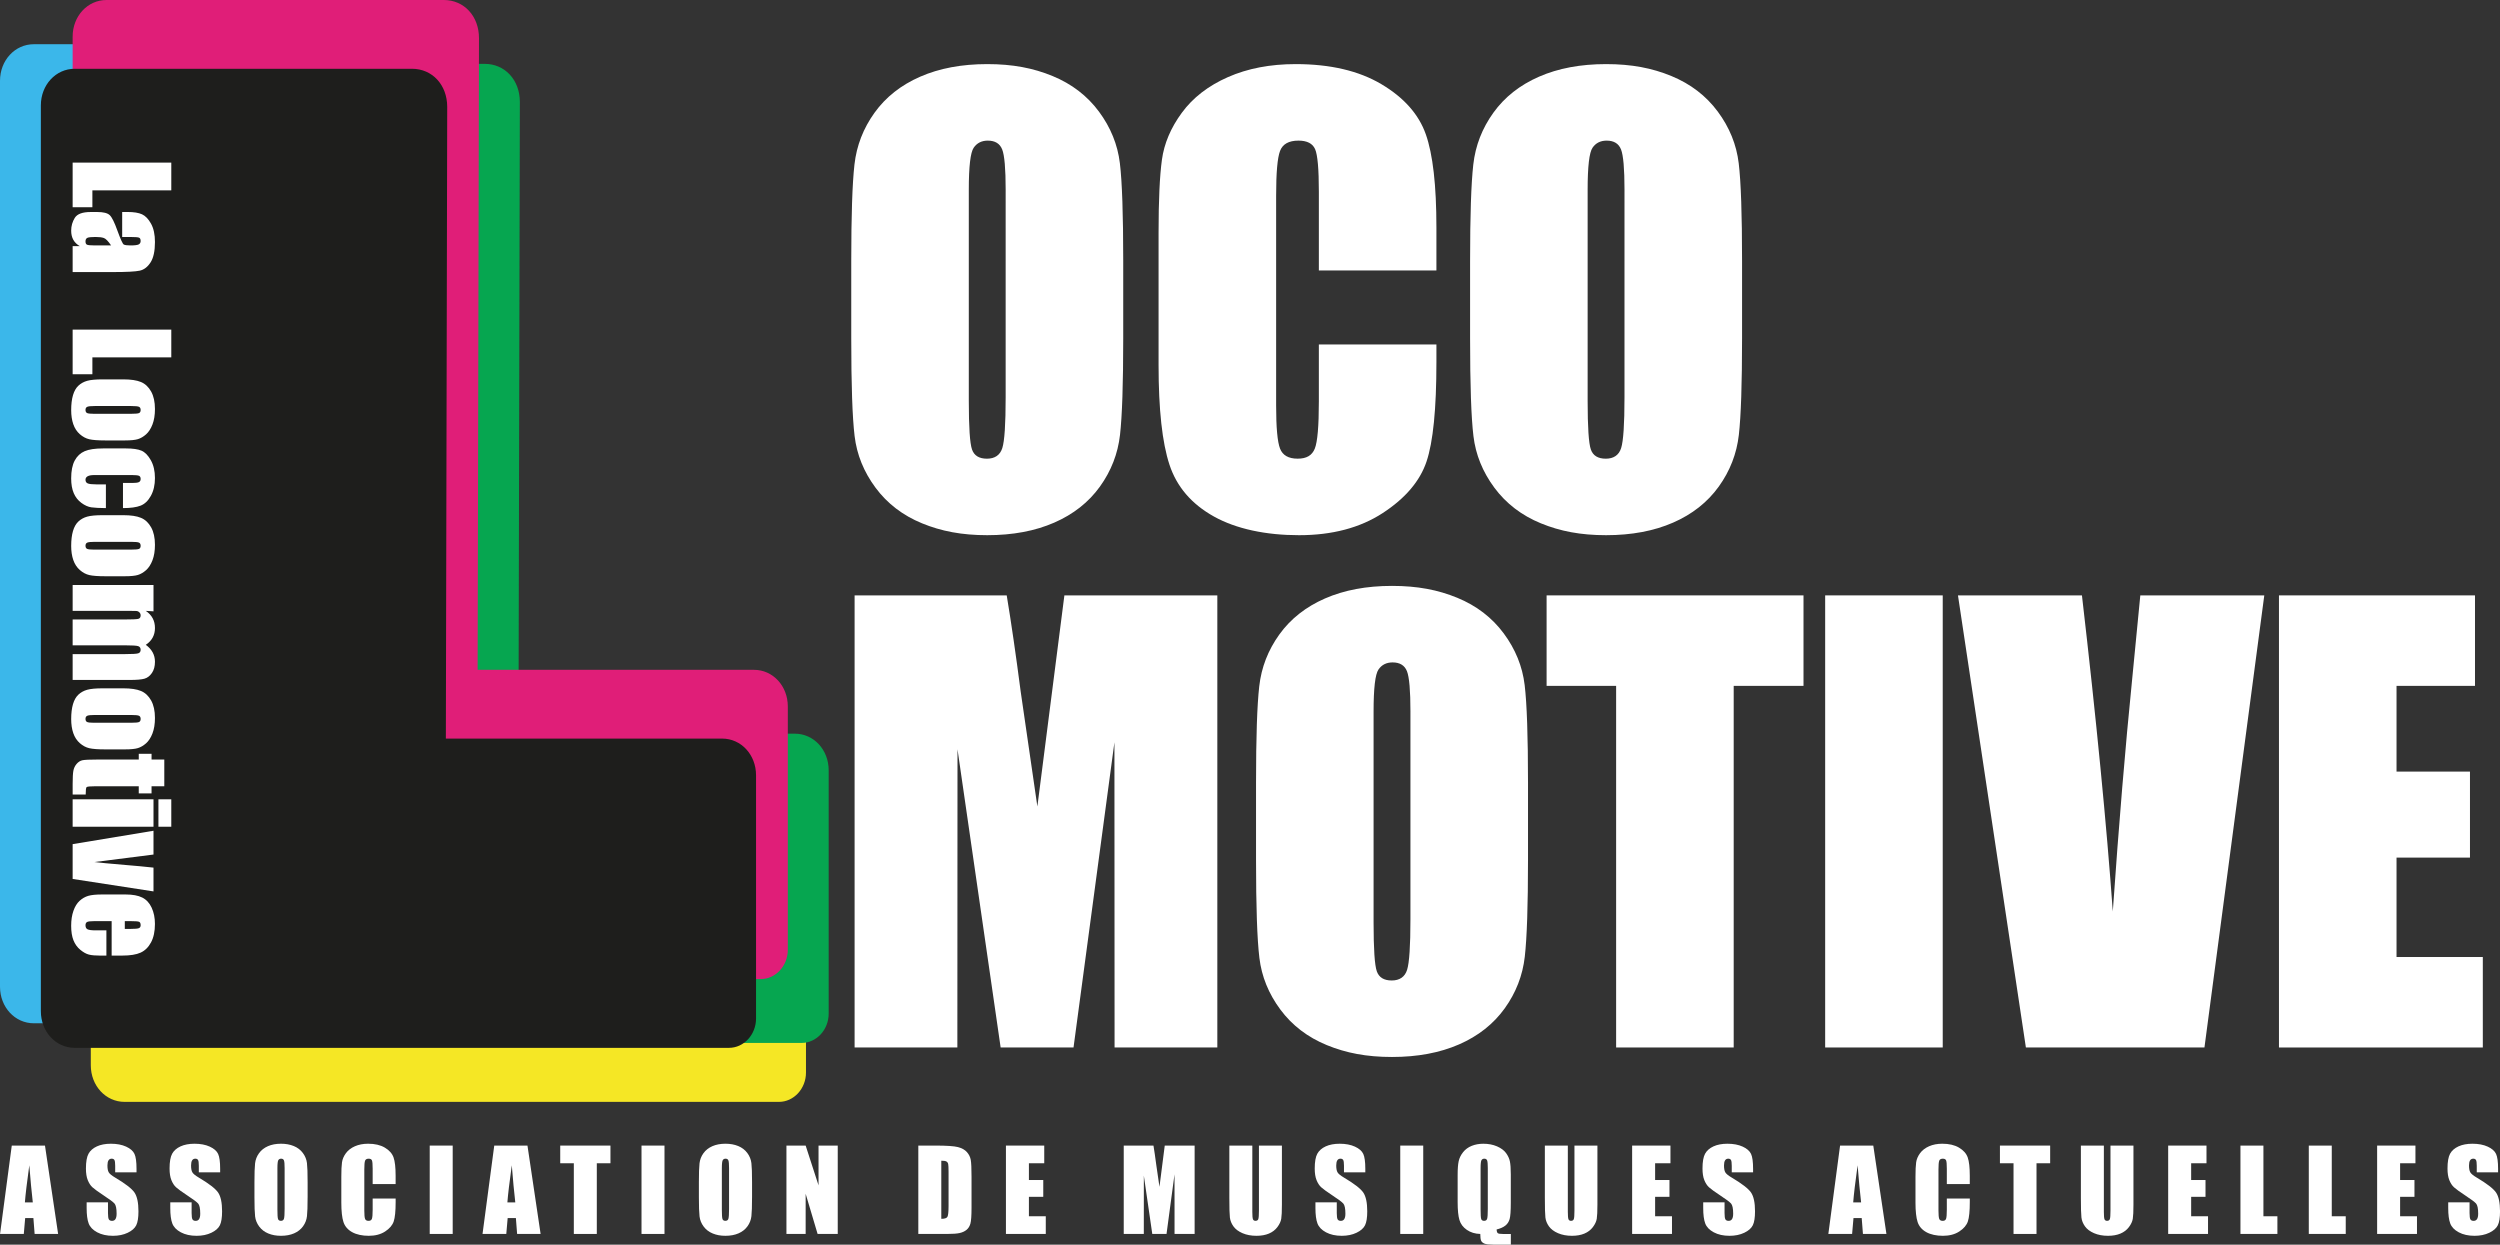
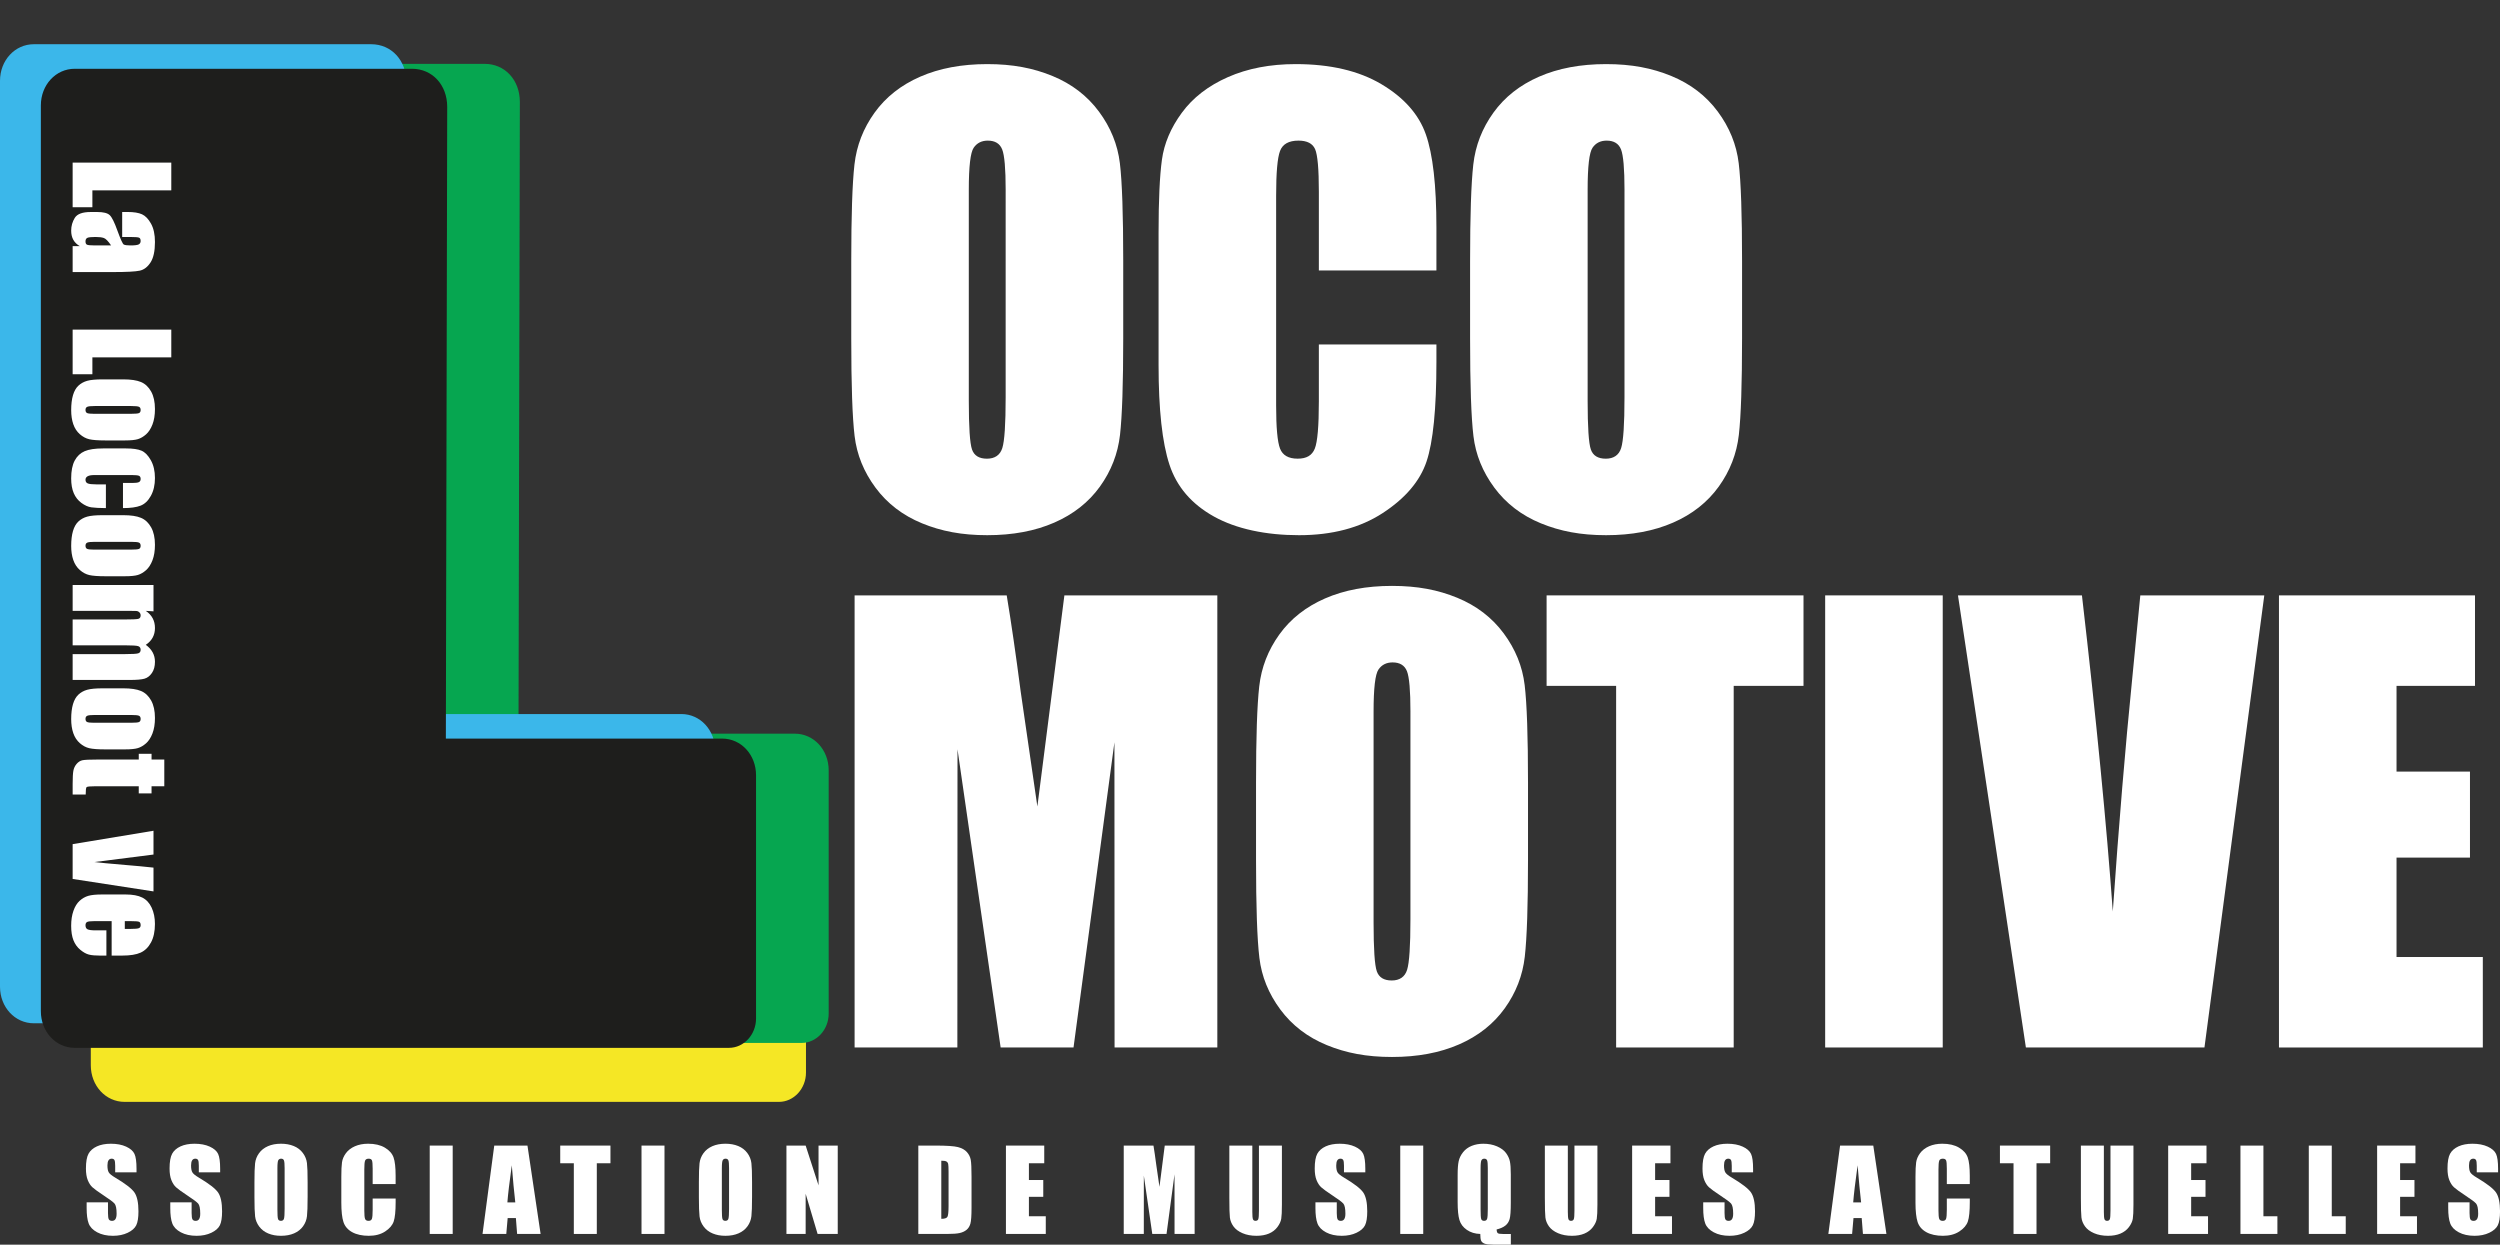
<svg xmlns="http://www.w3.org/2000/svg" id="Calque_1" viewBox="0 0 2665.2 1326.89">
  <rect x="0" y="0" width="2665.2" height="1326.89" fill="#333333" stroke="none" />
  <defs>
    <style>.cls-1{fill:#f5e725;}.cls-2{fill:#fff;}.cls-3{fill:#e01e78;}.cls-4{fill:#1e1e1c;}.cls-5{fill:#06a650;}.cls-6{fill:#3bb7ea;}</style>
  </defs>
  <g>
    <g>
      <path class="cls-2" d="M1197.45,360.68c0,48.42-1.14,82.7-3.42,102.85-2.29,20.14-9.43,38.55-21.43,55.23-12.01,16.66-28.23,29.47-48.67,38.39-20.45,8.94-44.26,13.4-71.45,13.4s-48.97-4.22-69.51-12.65c-20.54-8.43-37.07-21.09-49.57-37.96-12.51-16.86-19.95-35.22-22.33-55.07-2.38-19.85-3.57-54.58-3.57-104.19v-82.47c0-48.41,1.14-82.7,3.42-102.85,2.28-20.14,9.42-38.55,21.43-55.23,12-16.66,28.23-29.47,48.67-38.39,20.44-8.94,44.26-13.4,71.45-13.4s48.97,4.22,69.51,12.65c20.54,8.44,37.07,21.1,49.57,37.96,12.51,16.86,19.95,35.23,22.33,55.07,2.38,19.85,3.57,54.58,3.57,104.19v82.47Zm-125.33-158.38c0-22.42-1.24-36.77-3.72-43.02-2.49-6.24-7.59-9.37-15.34-9.37-6.55,0-11.56,2.53-15.03,7.6-3.48,5.06-5.21,20-5.21,44.8v225.06c0,27.98,1.14,45.25,3.42,51.8,2.28,6.55,7.59,9.83,15.93,9.83s13.99-3.77,16.37-11.31c2.38-7.54,3.57-25.5,3.57-53.88V202.3Z" />
      <path class="cls-2" d="M1531.34,288.34h-125.33v-83.77c0-24.35-1.34-39.55-4.02-45.59-2.68-6.04-8.59-9.07-17.71-9.07-10.32,0-16.87,3.67-19.65,11.01-2.78,7.34-4.17,23.22-4.17,47.63v223.87c0,23.41,1.39,38.7,4.17,45.84,2.78,7.14,9.02,10.72,18.75,10.72s15.43-3.58,18.31-10.74c2.87-7.16,4.32-23.97,4.32-50.43v-60.58h125.33v18.78c0,49.88-3.53,85.26-10.57,106.13-7.05,20.87-22.63,39.16-46.74,54.87-24.11,15.7-53.84,23.55-89.16,23.55s-66.98-6.65-90.8-19.95c-23.82-13.29-39.59-31.7-47.33-55.22-7.74-23.52-11.61-58.9-11.61-106.13V248.45c0-34.73,1.19-60.78,3.57-78.14,2.38-17.37,9.47-34.09,21.29-50.17,11.8-16.07,28.18-28.72,49.12-37.95s45-13.85,72.19-13.85c36.91,0,67.38,7.14,91.39,21.41,24.01,14.27,39.79,32.06,47.33,53.37,7.54,21.3,11.32,54.44,11.32,99.44v45.78Z" />
      <path class="cls-2" d="M1857.18,360.68c0,48.42-1.14,82.7-3.42,102.85-2.29,20.14-9.43,38.55-21.43,55.23-12.01,16.66-28.23,29.47-48.67,38.39-20.45,8.94-44.26,13.4-71.45,13.4s-48.97-4.22-69.51-12.65c-20.54-8.43-37.07-21.09-49.57-37.96-12.51-16.86-19.95-35.22-22.33-55.07-2.38-19.85-3.57-54.58-3.57-104.19v-82.47c0-48.41,1.14-82.7,3.42-102.85,2.28-20.14,9.42-38.55,21.43-55.23,12-16.66,28.23-29.47,48.67-38.39,20.44-8.94,44.26-13.4,71.45-13.4s48.97,4.22,69.51,12.65c20.54,8.44,37.07,21.1,49.57,37.96,12.51,16.86,19.95,35.23,22.33,55.07,2.38,19.85,3.57,54.58,3.57,104.19v82.47Zm-125.33-158.38c0-22.42-1.24-36.77-3.72-43.02-2.49-6.24-7.59-9.37-15.34-9.37-6.55,0-11.56,2.53-15.03,7.6-3.48,5.06-5.21,20-5.21,44.8v225.06c0,27.98,1.14,45.25,3.42,51.8,2.28,6.55,7.59,9.83,15.93,9.83s13.99-3.77,16.37-11.31c2.38-7.54,3.57-25.5,3.57-53.88V202.3Z" />
    </g>
    <g>
      <path class="cls-2" d="M1297.77,634.73v481.97h-109.55l-.15-325.37-43.61,325.37h-77.7l-45.99-317.94-.15,317.94h-109.55v-481.97h162.17c4.81,28.98,9.77,63.13,14.88,102.47l17.8,122.59,28.8-225.06h163.06Z" />
      <path class="cls-2" d="M1628.98,916.95c0,48.42-1.14,82.7-3.42,102.85-2.29,20.14-9.43,38.55-21.43,55.23-12.01,16.66-28.23,29.47-48.67,38.39-20.45,8.94-44.26,13.4-71.45,13.4s-48.97-4.22-69.51-12.65c-20.54-8.43-37.07-21.09-49.57-37.96-12.51-16.86-19.95-35.22-22.33-55.07-2.38-19.85-3.57-54.58-3.57-104.19v-82.47c0-48.41,1.14-82.7,3.42-102.85,2.28-20.14,9.42-38.55,21.43-55.23,12-16.66,28.23-29.47,48.67-38.39,20.44-8.94,44.26-13.4,71.45-13.4s48.97,4.22,69.51,12.65c20.54,8.44,37.07,21.1,49.57,37.96,12.51,16.86,19.95,35.23,22.33,55.07,2.38,19.85,3.57,54.58,3.57,104.19v82.47Zm-125.33-158.38c0-22.42-1.24-36.77-3.72-43.02-2.49-6.24-7.59-9.37-15.34-9.37-6.55,0-11.56,2.53-15.03,7.6-3.48,5.06-5.21,20-5.21,44.8v225.06c0,27.98,1.14,45.25,3.42,51.8,2.28,6.55,7.59,9.83,15.93,9.83s13.99-3.77,16.37-11.31c2.38-7.54,3.57-25.5,3.57-53.88v-221.49Z" />
      <path class="cls-2" d="M1922.68,634.73v96.46h-74.42v385.51h-125.33v-385.51h-74.13v-96.46h273.88Z" />
      <path class="cls-2" d="M2071.1,634.73v481.97h-125.33v-481.97h125.33Z" />
      <path class="cls-2" d="M2413.91,634.73l-63.78,481.97h-190.37l-72.41-481.97h132.17c15.36,132.77,26.33,245.09,32.89,336.99,6.47-92.88,13.35-175.33,20.62-247.37l8.71-89.62h132.17Z" />
      <path class="cls-2" d="M2429.56,634.73h208.98v96.46h-83.65v91.39h78.29v91.69h-78.29v105.98h91.99v96.46h-217.32v-481.97Z" />
    </g>
    <g>
      <path class="cls-2" d="M215.52,184.77H125.17v17.86h-22.61v-47.24h112.96v29.37Z" />
      <path class="cls-2" d="M159.28,234.1v-26.44h6.21c7.16,0,12.69,.83,16.57,2.48s7.31,4.96,10.29,9.94c2.98,4.98,4.46,11.44,4.46,19.4,0,9.53-1.69,16.72-5.06,21.56-3.37,4.84-7.51,7.74-12.42,8.72-4.91,.98-15.01,1.46-30.32,1.46h-46.47v-27.42h8.25c-3.31-1.72-5.79-3.94-7.44-6.66-1.65-2.72-2.48-5.96-2.48-9.73,0-4.93,1.38-9.46,4.15-13.57,2.77-4.12,8.83-6.17,18.18-6.17h7.61c6.93,0,11.65,1.09,14.16,3.28,2.51,2.19,5.44,7.61,8.79,16.26,3.63,9.26,6.07,14.21,7.33,14.86s3.81,.98,7.67,.98c4.84,0,7.99-.36,9.45-1.08,1.46-.72,2.2-1.92,2.2-3.59,0-1.91-.62-3.09-1.85-3.56-1.23-.47-4.43-.7-9.59-.7h-9.7Zm-12.7,8.93c-3.3-4.51-6.07-7.13-8.3-7.85-2.23-.72-5.44-1.08-9.63-1.08-4.79,0-7.88,.31-9.28,.94s-2.09,1.87-2.09,3.73,.55,2.92,1.64,3.45c1.09,.53,3.96,.8,8.62,.8h19.05Z" />
-       <path class="cls-2" d="M215.52,361.5H125.17v17.86h-22.61v-47.24h112.96v29.37Z" />
      <path class="cls-2" d="M162.63,449.42h-22.68c-8.33,0-14.43-.42-18.31-1.26-3.88-.84-7.51-2.63-10.88-5.37-3.37-2.75-5.86-6.27-7.47-10.57-1.6-4.3-2.41-9.25-2.41-14.83,0-6.23,.69-11.51,2.06-15.84s3.44-7.69,6.21-10.08c2.77-2.4,6.12-4.11,10.05-5.13,3.93-1.02,9.83-1.54,17.69-1.54h23.72c8.6,0,15.33,.93,20.16,2.79,4.84,1.86,8.72,5.21,11.65,10.05,2.93,4.84,4.4,11.02,4.4,18.56,0,6.33-.94,11.76-2.83,16.29s-4.34,8.03-7.36,10.5c-3.02,2.46-6.14,4.15-9.35,5.06-3.21,.91-8.09,1.36-14.65,1.36Zm6.98-28.19c4.75,0,7.73-.26,8.97-.77,1.23-.51,1.85-1.6,1.85-3.28s-.62-2.79-1.85-3.35c-1.23-.56-4.22-.84-8.97-.84h-41.79c-4.37,0-7.22,.28-8.55,.84-1.33,.56-1.99,1.65-1.99,3.28s.6,2.78,1.81,3.31c1.21,.53,3.81,.8,7.81,.8h42.7Z" />
      <path class="cls-2" d="M160.19,521v-26.58h10.67c3.72,0,6.25-.3,7.57-.91,1.33-.61,1.99-1.72,1.99-3.35s-.58-2.72-1.74-3.28c-1.16-.56-3.77-.84-7.81-.84h-43.68c-3.3,0-5.78,.42-7.43,1.26-1.65,.84-2.48,2.07-2.48,3.7,0,1.91,.86,3.2,2.58,3.87,1.72,.67,4.98,1.01,9.77,1.01h11.02v25.12c-7.4-.05-12.94-.31-16.64-.8s-7.49-2.05-11.37-4.67c-3.88-2.63-6.81-6.06-8.79-10.29-1.98-4.23-2.97-9.47-2.97-15.7,0-7.95,1.36-14.26,4.08-18.91,2.72-4.65,6.53-7.94,11.44-9.87,4.91-1.93,11.87-2.9,20.9-2.9h26.3c7.86,0,13.79,.79,17.79,2.37,4,1.58,7.57,4.95,10.71,10.12s4.71,11.44,4.71,18.84-1.56,13.63-4.67,18.84c-3.12,5.21-7.05,8.67-11.79,10.4s-11.47,2.58-20.16,2.58Z" />
      <path class="cls-2" d="M162.63,593.15h-22.68c-8.33,0-14.43-.42-18.31-1.26-3.88-.84-7.51-2.63-10.88-5.37-3.37-2.75-5.86-6.27-7.47-10.57-1.6-4.3-2.41-9.25-2.41-14.83,0-6.23,.69-11.51,2.06-15.84s3.44-7.69,6.21-10.08c2.77-2.4,6.12-4.11,10.05-5.13,3.93-1.02,9.83-1.54,17.69-1.54h23.72c8.6,0,15.33,.93,20.16,2.79,4.84,1.86,8.72,5.21,11.65,10.05,2.93,4.84,4.4,11.02,4.4,18.56,0,6.33-.94,11.76-2.83,16.29s-4.34,8.03-7.36,10.5c-3.02,2.46-6.14,4.15-9.35,5.06-3.21,.91-8.09,1.36-14.65,1.36Zm6.98-28.19c4.75,0,7.73-.26,8.97-.77,1.23-.51,1.85-1.6,1.85-3.28s-.62-2.79-1.85-3.35c-1.23-.56-4.22-.84-8.97-.84h-41.79c-4.37,0-7.22,.28-8.55,.84-1.33,.56-1.99,1.65-1.99,3.28s.6,2.78,1.81,3.31c1.21,.53,3.81,.8,7.81,.8h42.7Z" />
      <path class="cls-2" d="M195.15,630.27l-8.81-.49c3.49,2.19,6.11,4.79,7.86,7.81,1.75,3.02,2.62,6.46,2.62,10.33,0,7.54-3.5,13.47-10.48,17.79,3.49,2.37,6.11,5.05,7.86,8.02,1.75,2.98,2.62,6.28,2.62,9.91,0,4.79-1.16,8.76-3.49,11.9-2.33,3.14-5.17,5.15-8.55,6.04-3.37,.88-8.85,1.33-16.43,1.33H102.56v-27.35h60.35c7.91,0,12.8-.27,14.69-.8,1.88-.54,2.83-1.78,2.83-3.73s-.93-3.29-2.79-3.87c-1.86-.58-6.77-.87-14.72-.87h-60.35v-27.35h58.82c9.07,0,14.51-.22,16.33-.66,1.81-.44,2.72-1.66,2.72-3.66,0-1.26-.48-2.33-1.43-3.21-.95-.88-2.12-1.37-3.49-1.46-1.37-.09-4.29-.14-8.76-.14H102.56v-27.35h92.59v27.84Z" />
      <path class="cls-2" d="M162.63,776.37h-22.68c-8.33,0-14.43-.42-18.31-1.26-3.88-.84-7.51-2.63-10.88-5.37-3.37-2.75-5.86-6.27-7.47-10.57-1.6-4.3-2.41-9.25-2.41-14.83,0-6.23,.69-11.51,2.06-15.84s3.44-7.69,6.21-10.08c2.77-2.4,6.12-4.11,10.05-5.13,3.93-1.02,9.83-1.54,17.69-1.54h23.72c8.6,0,15.33,.93,20.16,2.79,4.84,1.86,8.72,5.21,11.65,10.05,2.93,4.84,4.4,11.02,4.4,18.56,0,6.33-.94,11.76-2.83,16.29s-4.34,8.03-7.36,10.5c-3.02,2.46-6.14,4.15-9.35,5.06-3.21,.91-8.09,1.36-14.65,1.36Zm6.98-28.19c4.75,0,7.73-.26,8.97-.77,1.23-.51,1.85-1.6,1.85-3.28s-.62-2.79-1.85-3.35c-1.23-.56-4.22-.84-8.97-.84h-41.79c-4.37,0-7.22,.28-8.55,.84-1.33,.56-1.99,1.65-1.99,3.28s.6,2.78,1.81,3.31c1.21,.53,3.81,.8,7.81,.8h42.7Z" />
      <path class="cls-2" d="M207.5,815.37h-14.58v7.61h-14.65v-7.61h-49.54c-6.09,0-9.49,.31-10.19,.94-.7,.63-1.05,3.24-1.05,7.85h-14.93v-11.37c0-6.42,.27-11,.8-13.75,.53-2.75,1.77-5.16,3.7-7.26,1.93-2.09,4.14-3.4,6.63-3.91,2.49-.51,8.34-.77,17.55-.77h47.03v-6.07h14.65v6.07h14.58v28.26Z" />
      <path class="cls-2" d="M195.15,858.21H102.56v-29.03h92.59v29.03Zm20.37,0h-14.72v-29.03h14.72v29.03Z" />
      <path class="cls-2" d="M195.15,926.66l-92.59-13.19v-36.84l92.59-14.16v25.17l-67.61,7.93c4.97,.62,17.09,1.68,36.34,3.18,10.75,.8,21.17,1.71,31.27,2.73v25.17Z" />
      <path class="cls-2" d="M147.21,994.62v-36.49h-20.02c-4.19,0-6.88,.3-8.09,.91-1.21,.6-1.81,1.77-1.81,3.49,0,2.14,.8,3.57,2.41,4.29,1.6,.72,4.71,1.08,9.31,1.08h12.21v26.72h-6.84c-5.72,0-10.12-.36-13.19-1.08-3.07-.72-6.35-2.41-9.84-5.06-3.49-2.65-6.1-6.01-7.85-10.08-1.75-4.07-2.62-9.17-2.62-15.31s.86-11.21,2.58-15.77c1.72-4.56,4.08-8.11,7.08-10.64,3-2.54,6.3-4.29,9.91-5.27,3.6-.98,8.85-1.46,15.73-1.46h27c8.09,0,14.48,1.09,19.15,3.28,4.67,2.19,8.26,5.77,10.75,10.75,2.49,4.98,3.73,10.7,3.73,17.16,0,7.91-1.5,14.43-4.5,19.57s-6.98,8.74-11.93,10.81c-4.95,2.07-11.92,3.11-20.9,3.11h-12.28Zm15.07-28.26h6.77c4.79,0,7.88-.26,9.28-.77,1.4-.51,2.09-1.56,2.09-3.14,0-1.95-.59-3.16-1.78-3.63-1.19-.47-4.38-.7-9.59-.7h-6.77v8.23Z" />
    </g>
    <g>
      <path class="cls-1" d="M823.14,845.01c20.22,0,36.1,17.19,36.1,39.06v259.38c0,17.19-13,31.25-28.88,31.25H132.9c-20.21,0-36.1-17.19-36.1-39.06V169.99c0-21.87,15.89-39.06,36.1-39.06H492.46c21.66,0,37.54,17.19,37.54,40.63l-1.44,673.46h294.58Z" />
      <path class="cls-5" d="M847.34,782.16c20.22,0,36.1,17.19,36.1,39.06v259.38c0,17.19-13,31.25-28.88,31.25H157.09c-20.21,0-36.1-17.19-36.1-39.06V107.14c0-21.87,15.89-39.06,36.1-39.06h359.57c21.66,0,37.54,17.19,37.54,40.63l-1.44,673.46h294.58Z" />
      <path class="cls-6" d="M726.35,761.22c20.22,0,36.1,17.19,36.1,39.06v259.38c0,17.19-13,31.25-28.88,31.25H36.1c-20.21,0-36.1-17.19-36.1-39.06V86.2c0-21.87,15.89-39.06,36.1-39.06H395.67c21.66,0,37.54,17.19,37.54,40.63l-1.44,673.46h294.58Z" />
-       <path class="cls-3" d="M803.78,714.08c20.22,0,36.1,17.19,36.1,39.06v259.38c0,17.19-13,31.25-28.88,31.25H113.54c-20.21,0-36.1-17.19-36.1-39.06V39.06C77.44,17.19,93.32,0,113.54,0H473.1c21.66,0,37.54,17.19,37.54,40.63l-1.44,673.46h294.58Z" />
      <path class="cls-4" d="M769.9,787.4c20.22,0,36.1,17.19,36.1,39.06v259.38c0,17.19-13,31.25-28.88,31.25H79.66c-20.21,0-36.1-17.19-36.1-39.06V112.38c0-21.87,15.89-39.06,36.1-39.06H439.22c21.66,0,37.54,17.19,37.54,40.63l-1.44,673.46h294.58Z" />
      <g>
        <path class="cls-2" d="M182.61,202.94H98.49v17.99h-21.05v-47.58h105.17v29.59Z" />
        <path class="cls-2" d="M130.25,252.63v-26.64h5.78c6.67,0,11.81,.83,15.43,2.5,3.62,1.66,6.81,5,9.58,10.02,2.77,5.01,4.16,11.53,4.16,19.54,0,9.61-1.57,16.84-4.71,21.72-3.14,4.87-6.99,7.8-11.56,8.79-4.57,.98-13.98,1.48-28.22,1.48h-43.26v-27.62h7.68c-3.08-1.73-5.39-3.97-6.93-6.71s-2.31-6.01-2.31-9.8c0-4.97,1.29-9.52,3.86-13.67,2.58-4.15,8.22-6.22,16.92-6.22h7.08c6.45,0,10.85,1.1,13.19,3.3,2.34,2.2,5.07,7.66,8.18,16.38,3.38,9.32,5.65,14.31,6.82,14.97s3.55,.98,7.15,.98c4.5,0,7.44-.36,8.8-1.09,1.36-.73,2.05-1.93,2.05-3.62,0-1.92-.57-3.12-1.72-3.58-1.15-.47-4.12-.7-8.93-.7h-9.03Zm-11.82,9c-3.08-4.55-5.65-7.18-7.73-7.91-2.08-.73-5.07-1.09-8.96-1.09-4.46,0-7.34,.32-8.64,.95-1.3,.63-1.95,1.89-1.95,3.76s.51,2.94,1.53,3.48c1.02,.54,3.69,.81,8.02,.81h17.73Z" />
        <path class="cls-2" d="M182.61,380.98H98.49v17.99h-21.05v-47.58h105.17v29.59Z" />
        <path class="cls-2" d="M133.37,469.54h-21.11c-7.75,0-13.44-.42-17.05-1.26-3.62-.84-6.99-2.65-10.13-5.41-3.14-2.77-5.46-6.32-6.95-10.65-1.49-4.33-2.24-9.31-2.24-14.94,0-6.28,.64-11.6,1.92-15.96,1.28-4.36,3.2-7.74,5.78-10.16,2.58-2.41,5.69-4.14,9.35-5.17,3.66-1.03,9.15-1.55,16.47-1.55h22.08c8.01,0,14.27,.94,18.77,2.81s8.12,5.25,10.85,10.12c2.73,4.87,4.09,11.11,4.09,18.7,0,6.37-.88,11.84-2.63,16.41-1.75,4.57-4.04,8.09-6.85,10.58-2.82,2.48-5.72,4.18-8.7,5.1-2.99,.91-7.54,1.37-13.64,1.37Zm6.5-28.4c4.42,0,7.2-.26,8.35-.77,1.15-.52,1.72-1.62,1.72-3.3s-.57-2.81-1.72-3.37-3.93-.84-8.35-.84h-38.91c-4.07,0-6.72,.28-7.96,.84-1.23,.56-1.85,1.66-1.85,3.3s.56,2.8,1.69,3.34c1.13,.54,3.55,.81,7.28,.81h39.75Z" />
        <path class="cls-2" d="M131.1,541.66v-26.78h9.94c3.46,0,5.81-.3,7.05-.91,1.23-.61,1.85-1.73,1.85-3.37s-.54-2.74-1.62-3.3c-1.08-.56-3.51-.84-7.28-.84h-40.66c-3.08,0-5.38,.42-6.92,1.27s-2.31,2.08-2.31,3.73c0,1.92,.8,3.22,2.4,3.9,1.6,.68,4.63,1.02,9.09,1.02h10.26v25.3c-6.89-.05-12.05-.32-15.49-.81-3.44-.49-6.97-2.06-10.59-4.71-3.62-2.65-6.34-6.1-8.18-10.37-1.84-4.26-2.76-9.54-2.76-15.81,0-8.01,1.27-14.36,3.8-19.05,2.53-4.69,6.08-8,10.65-9.95,4.57-1.94,11.05-2.92,19.46-2.92h24.49c7.32,0,12.84,.8,16.56,2.39,3.72,1.59,7.05,4.99,9.97,10.19s4.38,11.53,4.38,18.98-1.45,13.73-4.35,18.98-6.56,8.74-10.98,10.47c-4.42,1.73-10.67,2.6-18.77,2.6Z" />
        <path class="cls-2" d="M133.37,614.33h-21.11c-7.75,0-13.44-.42-17.05-1.26-3.62-.84-6.99-2.65-10.13-5.41-3.14-2.77-5.46-6.32-6.95-10.65-1.49-4.33-2.24-9.31-2.24-14.94,0-6.28,.64-11.6,1.92-15.96,1.28-4.36,3.2-7.74,5.78-10.16,2.58-2.41,5.69-4.14,9.35-5.17,3.66-1.03,9.15-1.55,16.47-1.55h22.08c8.01,0,14.27,.94,18.77,2.81s8.12,5.25,10.85,10.12c2.73,4.87,4.09,11.11,4.09,18.7,0,6.37-.88,11.84-2.63,16.41-1.75,4.57-4.04,8.09-6.85,10.58-2.82,2.48-5.72,4.18-8.7,5.1-2.99,.91-7.54,1.37-13.64,1.37Zm6.5-28.4c4.42,0,7.2-.26,8.35-.77,1.15-.52,1.72-1.62,1.72-3.3s-.57-2.81-1.72-3.37-3.93-.84-8.35-.84h-38.91c-4.07,0-6.72,.28-7.96,.84-1.23,.56-1.85,1.66-1.85,3.3s.56,2.8,1.69,3.34c1.13,.54,3.55,.81,7.28,.81h39.75Z" />
        <path class="cls-2" d="M163.64,651.73l-8.2-.49c3.25,2.2,5.69,4.83,7.32,7.87,1.63,3.04,2.44,6.51,2.44,10.4,0,7.59-3.25,13.57-9.76,17.92,3.25,2.39,5.69,5.08,7.32,8.08,1.63,3,2.44,6.33,2.44,9.98,0,4.83-1.08,8.82-3.25,11.98-2.17,3.16-4.82,5.19-7.96,6.08-3.14,.89-8.24,1.33-15.3,1.33h-61.25v-27.55h56.19c7.36,0,11.92-.27,13.67-.81,1.75-.54,2.63-1.79,2.63-3.76s-.87-3.32-2.6-3.9c-1.73-.59-6.3-.88-13.71-.88h-56.19v-27.55h54.76c8.44,0,13.51-.22,15.2-.67,1.69-.45,2.53-1.68,2.53-3.69,0-1.27-.44-2.34-1.33-3.23-.89-.89-1.97-1.38-3.25-1.48s-3.99-.14-8.15-.14h-59.76v-27.55h86.2v28.04Z" />
        <path class="cls-2" d="M133.37,798.91h-21.11c-7.75,0-13.44-.42-17.05-1.26-3.62-.84-6.99-2.65-10.13-5.41-3.14-2.77-5.46-6.32-6.95-10.65-1.49-4.33-2.24-9.31-2.24-14.94,0-6.28,.64-11.6,1.92-15.96,1.28-4.36,3.2-7.74,5.78-10.16,2.58-2.41,5.69-4.14,9.35-5.17,3.66-1.03,9.15-1.55,16.47-1.55h22.08c8.01,0,14.27,.94,18.77,2.81s8.12,5.25,10.85,10.12c2.73,4.87,4.09,11.11,4.09,18.7,0,6.37-.88,11.84-2.63,16.41-1.75,4.57-4.04,8.09-6.85,10.58-2.82,2.48-5.72,4.18-8.7,5.1-2.99,.91-7.54,1.37-13.64,1.37Zm6.5-28.4c4.42,0,7.2-.26,8.35-.77,1.15-.52,1.72-1.62,1.72-3.3s-.57-2.81-1.72-3.37-3.93-.84-8.35-.84h-38.91c-4.07,0-6.72,.28-7.96,.84-1.23,.56-1.85,1.66-1.85,3.3s.56,2.8,1.69,3.34c1.13,.54,3.55,.81,7.28,.81h39.75Z" />
        <path class="cls-2" d="M175.14,838.2h-13.58v7.66h-13.64v-7.66h-46.12c-5.67,0-8.83,.32-9.48,.95s-.97,3.27-.97,7.91h-13.9v-11.46c0-6.47,.25-11.08,.75-13.85,.5-2.76,1.65-5.2,3.44-7.31s3.85-3.42,6.17-3.94,7.76-.77,16.34-.77h43.78v-6.12h13.64v6.12h13.58v28.47Z" />
-         <path class="cls-2" d="M163.64,881.36H77.44v-29.24h86.2v29.24Zm18.97,0h-13.71v-29.24h13.71v29.24Z" />
        <path class="cls-2" d="M163.64,950.31l-86.2-13.28v-37.11l86.2-14.27v25.36l-62.94,7.99c4.63,.63,15.91,1.69,33.83,3.2,10.01,.8,19.71,1.72,29.11,2.75v25.36Z" />
        <path class="cls-2" d="M119.02,1018.77v-36.76h-18.64c-3.9,0-6.41,.3-7.54,.91-1.13,.61-1.69,1.78-1.69,3.51,0,2.15,.75,3.6,2.24,4.32s4.38,1.09,8.67,1.09h11.37v26.92h-6.37c-5.33,0-9.42-.36-12.28-1.09-2.86-.73-5.91-2.42-9.16-5.1-3.25-2.67-5.68-6.06-7.31-10.16-1.62-4.1-2.44-9.24-2.44-15.43s.8-11.29,2.4-15.89c1.6-4.59,3.8-8.17,6.59-10.72,2.79-2.55,5.87-4.32,9.22-5.31,3.36-.98,8.24-1.48,14.65-1.48h25.14c7.54,0,13.48,1.1,17.83,3.3,4.35,2.2,7.69,5.81,10,10.82,2.32,5.01,3.48,10.78,3.48,17.29,0,7.97-1.4,14.54-4.19,19.72s-6.5,8.81-11.11,10.89c-4.61,2.08-11.1,3.13-19.46,3.13h-11.43Zm14.03-28.47h6.3c4.46,0,7.34-.26,8.64-.77,1.3-.52,1.95-1.57,1.95-3.16,0-1.97-.55-3.19-1.66-3.66-1.1-.47-4.08-.7-8.93-.7h-6.3v8.29Z" />
      </g>
    </g>
  </g>
  <g>
-     <path class="cls-2" d="M47.95,1221.28l14.01,94.21h-25.04l-1.31-16.93h-8.76l-1.47,16.93H.05l12.5-94.21H47.95Zm-12.98,60.58c-1.24-10.67-2.48-23.86-3.73-39.57-2.5,18.04-4.06,31.23-4.7,39.57h8.43Z" />
    <path class="cls-2" d="M145.55,1249.79h-22.75v-6.98c0-3.26-.29-5.33-.87-6.23-.58-.89-1.55-1.34-2.91-1.34-1.47,0-2.59,.6-3.35,1.81-.76,1.2-1.13,3.03-1.13,5.47,0,3.14,.42,5.51,1.28,7.1,.81,1.59,3.12,3.51,6.92,5.76,10.91,6.47,17.77,11.78,20.61,15.93,2.83,4.15,4.25,10.84,4.25,20.08,0,6.71-.79,11.66-2.36,14.84s-4.61,5.85-9.11,8c-4.5,2.15-9.74,3.23-15.71,3.23-6.56,0-12.15-1.24-16.79-3.72-4.64-2.48-7.67-5.64-9.11-9.48-1.44-3.84-2.15-9.29-2.15-16.35v-6.17h22.75v11.46c0,3.53,.32,5.8,.96,6.81,.64,1.01,1.77,1.51,3.4,1.51s2.84-.64,3.64-1.92c.79-1.28,1.19-3.18,1.19-5.7,0-5.55-.76-9.17-2.27-10.88-1.55-1.71-5.37-4.56-11.46-8.55-6.09-4.03-10.12-6.96-12.1-8.79-1.98-1.82-3.62-4.34-4.92-7.56-1.3-3.22-1.95-7.33-1.95-12.34,0-7.22,.92-12.49,2.76-15.83,1.84-3.33,4.82-5.94,8.93-7.83,4.11-1.88,9.08-2.82,14.9-2.82,6.36,0,11.78,1.03,16.26,3.08,4.48,2.06,7.45,4.65,8.9,7.77,1.45,3.12,2.18,8.43,2.18,15.92v3.72Z" />
    <path class="cls-2" d="M234.71,1249.79h-22.75v-6.98c0-3.26-.29-5.33-.87-6.23-.58-.89-1.55-1.34-2.91-1.34-1.47,0-2.59,.6-3.35,1.81-.76,1.2-1.13,3.03-1.13,5.47,0,3.14,.42,5.51,1.28,7.1,.81,1.59,3.12,3.51,6.92,5.76,10.91,6.47,17.77,11.78,20.61,15.93,2.83,4.15,4.25,10.84,4.25,20.08,0,6.71-.79,11.66-2.36,14.84s-4.61,5.85-9.11,8c-4.5,2.15-9.74,3.23-15.71,3.23-6.56,0-12.15-1.24-16.79-3.72-4.64-2.48-7.67-5.64-9.11-9.48-1.44-3.84-2.15-9.29-2.15-16.35v-6.17h22.75v11.46c0,3.53,.32,5.8,.96,6.81,.64,1.01,1.77,1.51,3.4,1.51s2.84-.64,3.64-1.92c.79-1.28,1.19-3.18,1.19-5.7,0-5.55-.76-9.17-2.27-10.88-1.55-1.71-5.37-4.56-11.46-8.55-6.09-4.03-10.12-6.96-12.1-8.79-1.98-1.82-3.62-4.34-4.92-7.56-1.3-3.22-1.95-7.33-1.95-12.34,0-7.22,.92-12.49,2.76-15.83,1.84-3.33,4.82-5.94,8.93-7.83,4.11-1.88,9.08-2.82,14.9-2.82,6.36,0,11.78,1.03,16.26,3.08,4.48,2.06,7.45,4.65,8.9,7.77,1.45,3.12,2.18,8.43,2.18,15.92v3.72Z" />
    <path class="cls-2" d="M327.93,1276.44c0,9.47-.22,16.17-.67,20.1-.45,3.94-1.84,7.54-4.19,10.79-2.35,3.26-5.52,5.76-9.51,7.51-4,1.75-8.65,2.62-13.96,2.62s-9.57-.83-13.59-2.47c-4.01-1.65-7.24-4.12-9.69-7.42-2.44-3.3-3.9-6.88-4.36-10.76-.46-3.88-.7-10.67-.7-20.37v-16.12c0-9.46,.22-16.17,.67-20.1,.45-3.94,1.84-7.54,4.19-10.79,2.35-3.26,5.52-5.76,9.51-7.51,4-1.75,8.65-2.62,13.97-2.62,5.04,0,9.57,.83,13.59,2.47,4.01,1.65,7.24,4.12,9.69,7.42,2.44,3.3,3.9,6.89,4.36,10.76,.47,3.88,.7,10.67,.7,20.37v16.12Zm-24.5-30.96c0-4.38-.24-7.19-.73-8.41-.49-1.22-1.48-1.83-3-1.83-1.28,0-2.26,.49-2.94,1.48-.68,.99-1.02,3.91-1.02,8.76v43.99c0,5.47,.22,8.84,.67,10.12,.45,1.28,1.48,1.92,3.11,1.92s2.74-.74,3.2-2.21c.47-1.47,.7-4.98,.7-10.53v-43.29Z" />
    <path class="cls-2" d="M421.79,1262.3h-24.5v-16.37c0-4.76-.26-7.73-.79-8.91-.52-1.18-1.68-1.77-3.46-1.77-2.02,0-3.3,.72-3.84,2.15-.54,1.44-.81,4.54-.81,9.31v43.76c0,4.58,.27,7.56,.81,8.96,.54,1.4,1.76,2.09,3.67,2.09s3.02-.7,3.58-2.1c.56-1.4,.84-4.69,.84-9.86v-11.84h24.5v3.67c0,9.75-.69,16.67-2.07,20.75s-4.42,7.65-9.14,10.72c-4.71,3.07-10.52,4.6-17.43,4.6s-13.09-1.3-17.75-3.9-7.74-6.2-9.25-10.79c-1.51-4.6-2.27-11.51-2.27-20.74v-27.52c0-6.79,.23-11.88,.7-15.28,.47-3.39,1.85-6.66,4.16-9.8,2.31-3.14,5.51-5.62,9.6-7.42s8.8-2.71,14.11-2.71c7.22,0,13.17,1.39,17.86,4.18,4.69,2.79,7.78,6.27,9.25,10.43,1.47,4.16,2.21,10.64,2.21,19.44v8.95Z" />
    <path class="cls-2" d="M482.61,1221.28v94.21h-24.5v-94.21h24.5Z" />
    <path class="cls-2" d="M562.32,1221.28l14.01,94.21h-25.04l-1.31-16.93h-8.76l-1.47,16.93h-25.33l12.5-94.21h35.41Zm-12.98,60.58c-1.24-10.67-2.48-23.86-3.73-39.57-2.5,18.04-4.06,31.23-4.7,39.57h8.43Z" />
    <path class="cls-2" d="M650.79,1221.28v18.85h-14.55v75.36h-24.5v-75.36h-14.49v-18.85h53.53Z" />
    <path class="cls-2" d="M708.4,1221.28v94.21h-24.5v-94.21h24.5Z" />
    <path class="cls-2" d="M801.74,1276.44c0,9.47-.22,16.17-.67,20.1-.45,3.94-1.84,7.54-4.19,10.79-2.35,3.26-5.52,5.76-9.51,7.51-4,1.75-8.65,2.62-13.96,2.62s-9.57-.83-13.59-2.47c-4.01-1.65-7.24-4.12-9.69-7.42-2.44-3.3-3.9-6.88-4.36-10.76-.46-3.88-.7-10.67-.7-20.37v-16.12c0-9.46,.22-16.17,.67-20.1,.45-3.94,1.84-7.54,4.19-10.79,2.35-3.26,5.52-5.76,9.51-7.51,4-1.75,8.65-2.62,13.97-2.62,5.04,0,9.57,.83,13.59,2.47,4.01,1.65,7.24,4.12,9.69,7.42,2.44,3.3,3.9,6.89,4.36,10.76,.47,3.88,.7,10.67,.7,20.37v16.12Zm-24.5-30.96c0-4.38-.24-7.19-.73-8.41-.49-1.22-1.48-1.83-3-1.83-1.28,0-2.26,.49-2.94,1.48-.68,.99-1.02,3.91-1.02,8.76v43.99c0,5.47,.22,8.84,.67,10.12,.45,1.28,1.48,1.92,3.11,1.92s2.74-.74,3.2-2.21c.47-1.47,.7-4.98,.7-10.53v-43.29Z" />
    <path class="cls-2" d="M893.1,1221.28v94.21h-21.47l-12.74-42.83v42.83h-20.48v-94.21h20.48l13.73,42.42v-42.42h20.48Z" />
    <path class="cls-2" d="M979,1221.28h18.33c11.83,0,19.83,.54,24,1.63,4.17,1.09,7.34,2.87,9.51,5.35,2.17,2.48,3.53,5.25,4.07,8.29,.54,3.04,.82,9.03,.82,17.95v32.99c0,8.46-.4,14.11-1.19,16.96-.8,2.85-2.18,5.08-4.16,6.69-1.98,1.61-4.42,2.73-7.33,3.38-2.91,.64-7.29,.96-13.15,.96h-30.9v-94.21Zm24.5,16.12v61.97c3.53,0,5.7-.71,6.52-2.12,.81-1.42,1.22-5.27,1.22-11.55v-36.6c0-4.27-.14-7-.41-8.2-.27-1.2-.89-2.08-1.86-2.65s-2.79-.84-5.47-.84Z" />
    <path class="cls-2" d="M1072.4,1221.28h40.85v18.85h-16.35v17.86h15.3v17.92h-15.3v20.72h17.98v18.85h-42.48v-94.21Z" />
    <path class="cls-2" d="M1273.57,1221.28v94.21h-21.41l-.03-63.6-8.52,63.6h-15.19l-8.99-62.15-.03,62.15h-21.41v-94.21h31.7c.94,5.66,1.91,12.34,2.91,20.03l3.48,23.96,5.63-43.99h31.87Z" />
    <path class="cls-2" d="M1366.62,1221.28v62.96c0,7.14-.23,12.15-.7,15.04-.47,2.89-1.84,5.86-4.13,8.9-2.29,3.05-5.3,5.35-9.05,6.92-3.74,1.57-8.16,2.36-13.24,2.36-5.62,0-10.59-.93-14.9-2.79s-7.53-4.29-9.66-7.27c-2.13-2.99-3.4-6.14-3.78-9.46-.39-3.32-.58-10.29-.58-20.92v-55.75h24.5v70.64c0,4.11,.22,6.74,.67,7.88,.45,1.14,1.35,1.72,2.71,1.72,1.55,0,2.55-.63,3-1.89,.45-1.26,.67-4.24,.67-8.93v-69.42h24.5Z" />
    <path class="cls-2" d="M1455.54,1249.79h-22.75v-6.98c0-3.26-.29-5.33-.87-6.23-.58-.89-1.55-1.34-2.91-1.34-1.47,0-2.59,.6-3.35,1.81-.76,1.2-1.13,3.03-1.13,5.47,0,3.14,.42,5.51,1.28,7.1,.81,1.59,3.12,3.51,6.92,5.76,10.91,6.47,17.77,11.78,20.61,15.93,2.83,4.15,4.25,10.84,4.25,20.08,0,6.71-.79,11.66-2.36,14.84s-4.61,5.85-9.11,8c-4.5,2.15-9.74,3.23-15.71,3.23-6.56,0-12.15-1.24-16.79-3.72-4.64-2.48-7.67-5.64-9.11-9.48-1.44-3.84-2.15-9.29-2.15-16.35v-6.17h22.75v11.46c0,3.53,.32,5.8,.96,6.81,.64,1.01,1.77,1.51,3.4,1.51s2.84-.64,3.64-1.92c.79-1.28,1.19-3.18,1.19-5.7,0-5.55-.76-9.17-2.27-10.88-1.55-1.71-5.37-4.56-11.46-8.55-6.09-4.03-10.12-6.96-12.1-8.79-1.98-1.82-3.62-4.34-4.92-7.56-1.3-3.22-1.95-7.33-1.95-12.34,0-7.22,.92-12.49,2.76-15.83,1.84-3.33,4.82-5.94,8.93-7.83,4.11-1.88,9.08-2.82,14.9-2.82,6.36,0,11.78,1.03,16.26,3.08,4.48,2.06,7.45,4.65,8.9,7.77,1.45,3.12,2.18,8.43,2.18,15.92v3.72Z" />
    <path class="cls-2" d="M1517.28,1221.28v94.21h-24.5v-94.21h24.5Z" />
    <path class="cls-2" d="M1610.68,1315.49v11.41h-18.5c-4.46,0-7.6-.34-9.43-1.03-1.82-.69-3.05-1.71-3.69-3.06-.64-1.35-.96-3.79-.96-7.31-5.55-.15-10.32-1.61-14.31-4.36-4-2.75-6.63-6.25-7.91-10.5-1.28-4.25-1.92-10.6-1.92-19.06v-29.15c0-6.4,.38-11.28,1.13-14.63,.76-3.36,2.32-6.52,4.68-9.49,2.37-2.97,5.41-5.21,9.14-6.72,3.72-1.51,7.86-2.27,12.39-2.27,5.47,0,10.35,.93,14.63,2.79,4.29,1.86,7.49,4.23,9.6,7.1s3.49,5.85,4.13,8.93c.64,3.08,.96,7.67,.96,13.76v30.6c0,8.38-.41,14.06-1.22,17.04-.81,2.99-2.38,5.36-4.68,7.13-2.31,1.76-5.38,3.11-9.22,4.04,.12,2.11,.55,3.44,1.31,3.98,.76,.55,2.55,.82,5.38,.82h8.5Zm-24.56-70c0-4.38-.24-7.19-.73-8.41-.49-1.22-1.48-1.83-3-1.83-1.28,0-2.26,.49-2.94,1.48-.68,.99-1.02,3.91-1.02,8.76v43.99c0,5.47,.22,8.84,.67,10.12,.45,1.28,1.48,1.92,3.11,1.92s2.74-.74,3.2-2.21c.47-1.47,.7-4.98,.7-10.53v-43.29Z" />
    <path class="cls-2" d="M1702.98,1221.28v62.96c0,7.14-.23,12.15-.7,15.04-.47,2.89-1.84,5.86-4.13,8.9-2.29,3.05-5.3,5.35-9.05,6.92-3.74,1.57-8.16,2.36-13.24,2.36-5.62,0-10.59-.93-14.9-2.79s-7.53-4.29-9.66-7.27c-2.13-2.99-3.4-6.14-3.78-9.46-.39-3.32-.58-10.29-.58-20.92v-55.75h24.5v70.64c0,4.11,.22,6.74,.67,7.88,.45,1.14,1.35,1.72,2.71,1.72,1.55,0,2.55-.63,3-1.89,.45-1.26,.67-4.24,.67-8.93v-69.42h24.5Z" />
    <path class="cls-2" d="M1739.99,1221.28h40.85v18.85h-16.35v17.86h15.3v17.92h-15.3v20.72h17.98v18.85h-42.48v-94.21Z" />
    <path class="cls-2" d="M1868.94,1249.79h-22.75v-6.98c0-3.26-.29-5.33-.87-6.23-.58-.89-1.55-1.34-2.91-1.34-1.47,0-2.59,.6-3.35,1.81-.76,1.2-1.13,3.03-1.13,5.47,0,3.14,.42,5.51,1.28,7.1,.81,1.59,3.12,3.51,6.92,5.76,10.91,6.47,17.77,11.78,20.61,15.93,2.83,4.15,4.25,10.84,4.25,20.08,0,6.71-.79,11.66-2.36,14.84s-4.61,5.85-9.11,8c-4.5,2.15-9.74,3.23-15.71,3.23-6.56,0-12.15-1.24-16.79-3.72-4.64-2.48-7.67-5.64-9.11-9.48-1.44-3.84-2.15-9.29-2.15-16.35v-6.17h22.75v11.46c0,3.53,.32,5.8,.96,6.81,.64,1.01,1.77,1.51,3.4,1.51s2.84-.64,3.64-1.92c.79-1.28,1.19-3.18,1.19-5.7,0-5.55-.76-9.17-2.27-10.88-1.55-1.71-5.37-4.56-11.46-8.55-6.09-4.03-10.12-6.96-12.1-8.79-1.98-1.82-3.62-4.34-4.92-7.56-1.3-3.22-1.95-7.33-1.95-12.34,0-7.22,.92-12.49,2.76-15.83,1.84-3.33,4.82-5.94,8.93-7.83,4.11-1.88,9.08-2.82,14.9-2.82,6.36,0,11.78,1.03,16.26,3.08,4.48,2.06,7.45,4.65,8.9,7.77,1.45,3.12,2.18,8.43,2.18,15.92v3.72Z" />
    <path class="cls-2" d="M1997.07,1221.28l14.01,94.21h-25.04l-1.31-16.93h-8.76l-1.47,16.93h-25.33l12.5-94.21h35.41Zm-12.98,60.58c-1.24-10.67-2.48-23.86-3.73-39.57-2.5,18.04-4.06,31.23-4.7,39.57h8.43Z" />
    <path class="cls-2" d="M2099.97,1262.3h-24.5v-16.37c0-4.76-.26-7.73-.79-8.91-.52-1.18-1.68-1.77-3.46-1.77-2.02,0-3.3,.72-3.84,2.15-.54,1.44-.81,4.54-.81,9.31v43.76c0,4.58,.27,7.56,.81,8.96,.54,1.4,1.76,2.09,3.67,2.09s3.02-.7,3.58-2.1c.56-1.4,.84-4.69,.84-9.86v-11.84h24.5v3.67c0,9.75-.69,16.67-2.07,20.75s-4.42,7.65-9.14,10.72c-4.71,3.07-10.52,4.6-17.43,4.6s-13.09-1.3-17.75-3.9-7.74-6.2-9.25-10.79c-1.51-4.6-2.27-11.51-2.27-20.74v-27.52c0-6.79,.23-11.88,.7-15.28,.47-3.39,1.85-6.66,4.16-9.8,2.31-3.14,5.51-5.62,9.6-7.42s8.8-2.71,14.11-2.71c7.22,0,13.17,1.39,17.86,4.18,4.69,2.79,7.78,6.27,9.25,10.43,1.47,4.16,2.21,10.64,2.21,19.44v8.95Z" />
    <path class="cls-2" d="M2185.63,1221.28v18.85h-14.55v75.36h-24.5v-75.36h-14.49v-18.85h53.53Z" />
    <path class="cls-2" d="M2274.43,1221.28v62.96c0,7.14-.23,12.15-.7,15.04-.47,2.89-1.84,5.86-4.13,8.9-2.29,3.05-5.3,5.35-9.05,6.92-3.74,1.57-8.16,2.36-13.24,2.36-5.62,0-10.59-.93-14.9-2.79s-7.53-4.29-9.66-7.27c-2.13-2.99-3.4-6.14-3.78-9.46-.39-3.32-.58-10.29-.58-20.92v-55.75h24.5v70.64c0,4.11,.22,6.74,.67,7.88,.45,1.14,1.35,1.72,2.71,1.72,1.55,0,2.55-.63,3-1.89,.45-1.26,.67-4.24,.67-8.93v-69.42h24.5Z" />
    <path class="cls-2" d="M2311.45,1221.28h40.85v18.85h-16.35v17.86h15.3v17.92h-15.3v20.72h17.98v18.85h-42.48v-94.21Z" />
    <path class="cls-2" d="M2412.99,1221.28v75.36h14.9v18.85h-39.39v-94.21h24.5Z" />
    <path class="cls-2" d="M2485.85,1221.28v75.36h14.9v18.85h-39.39v-94.21h24.5Z" />
    <path class="cls-2" d="M2534.21,1221.28h40.85v18.85h-16.35v17.86h15.3v17.92h-15.3v20.72h17.98v18.85h-42.48v-94.21Z" />
    <path class="cls-2" d="M2663.17,1249.79h-22.75v-6.98c0-3.26-.29-5.33-.87-6.23-.58-.89-1.55-1.34-2.91-1.34-1.47,0-2.59,.6-3.35,1.81-.76,1.2-1.13,3.03-1.13,5.47,0,3.14,.42,5.51,1.28,7.1,.81,1.59,3.12,3.51,6.92,5.76,10.91,6.47,17.77,11.78,20.61,15.93,2.83,4.15,4.25,10.84,4.25,20.08,0,6.71-.79,11.66-2.36,14.84s-4.61,5.85-9.11,8c-4.5,2.15-9.74,3.23-15.71,3.23-6.56,0-12.15-1.24-16.79-3.72-4.64-2.48-7.67-5.64-9.11-9.48-1.44-3.84-2.15-9.29-2.15-16.35v-6.17h22.75v11.46c0,3.53,.32,5.8,.96,6.81,.64,1.01,1.77,1.51,3.4,1.51s2.84-.64,3.64-1.92c.79-1.28,1.19-3.18,1.19-5.7,0-5.55-.76-9.17-2.27-10.88-1.55-1.71-5.37-4.56-11.46-8.55-6.09-4.03-10.12-6.96-12.1-8.79-1.98-1.82-3.62-4.34-4.92-7.56-1.3-3.22-1.95-7.33-1.95-12.34,0-7.22,.92-12.49,2.76-15.83,1.84-3.33,4.82-5.94,8.93-7.83,4.11-1.88,9.08-2.82,14.9-2.82,6.36,0,11.78,1.03,16.26,3.08,4.48,2.06,7.45,4.65,8.9,7.77,1.45,3.12,2.18,8.43,2.18,15.92v3.72Z" />
  </g>
</svg>